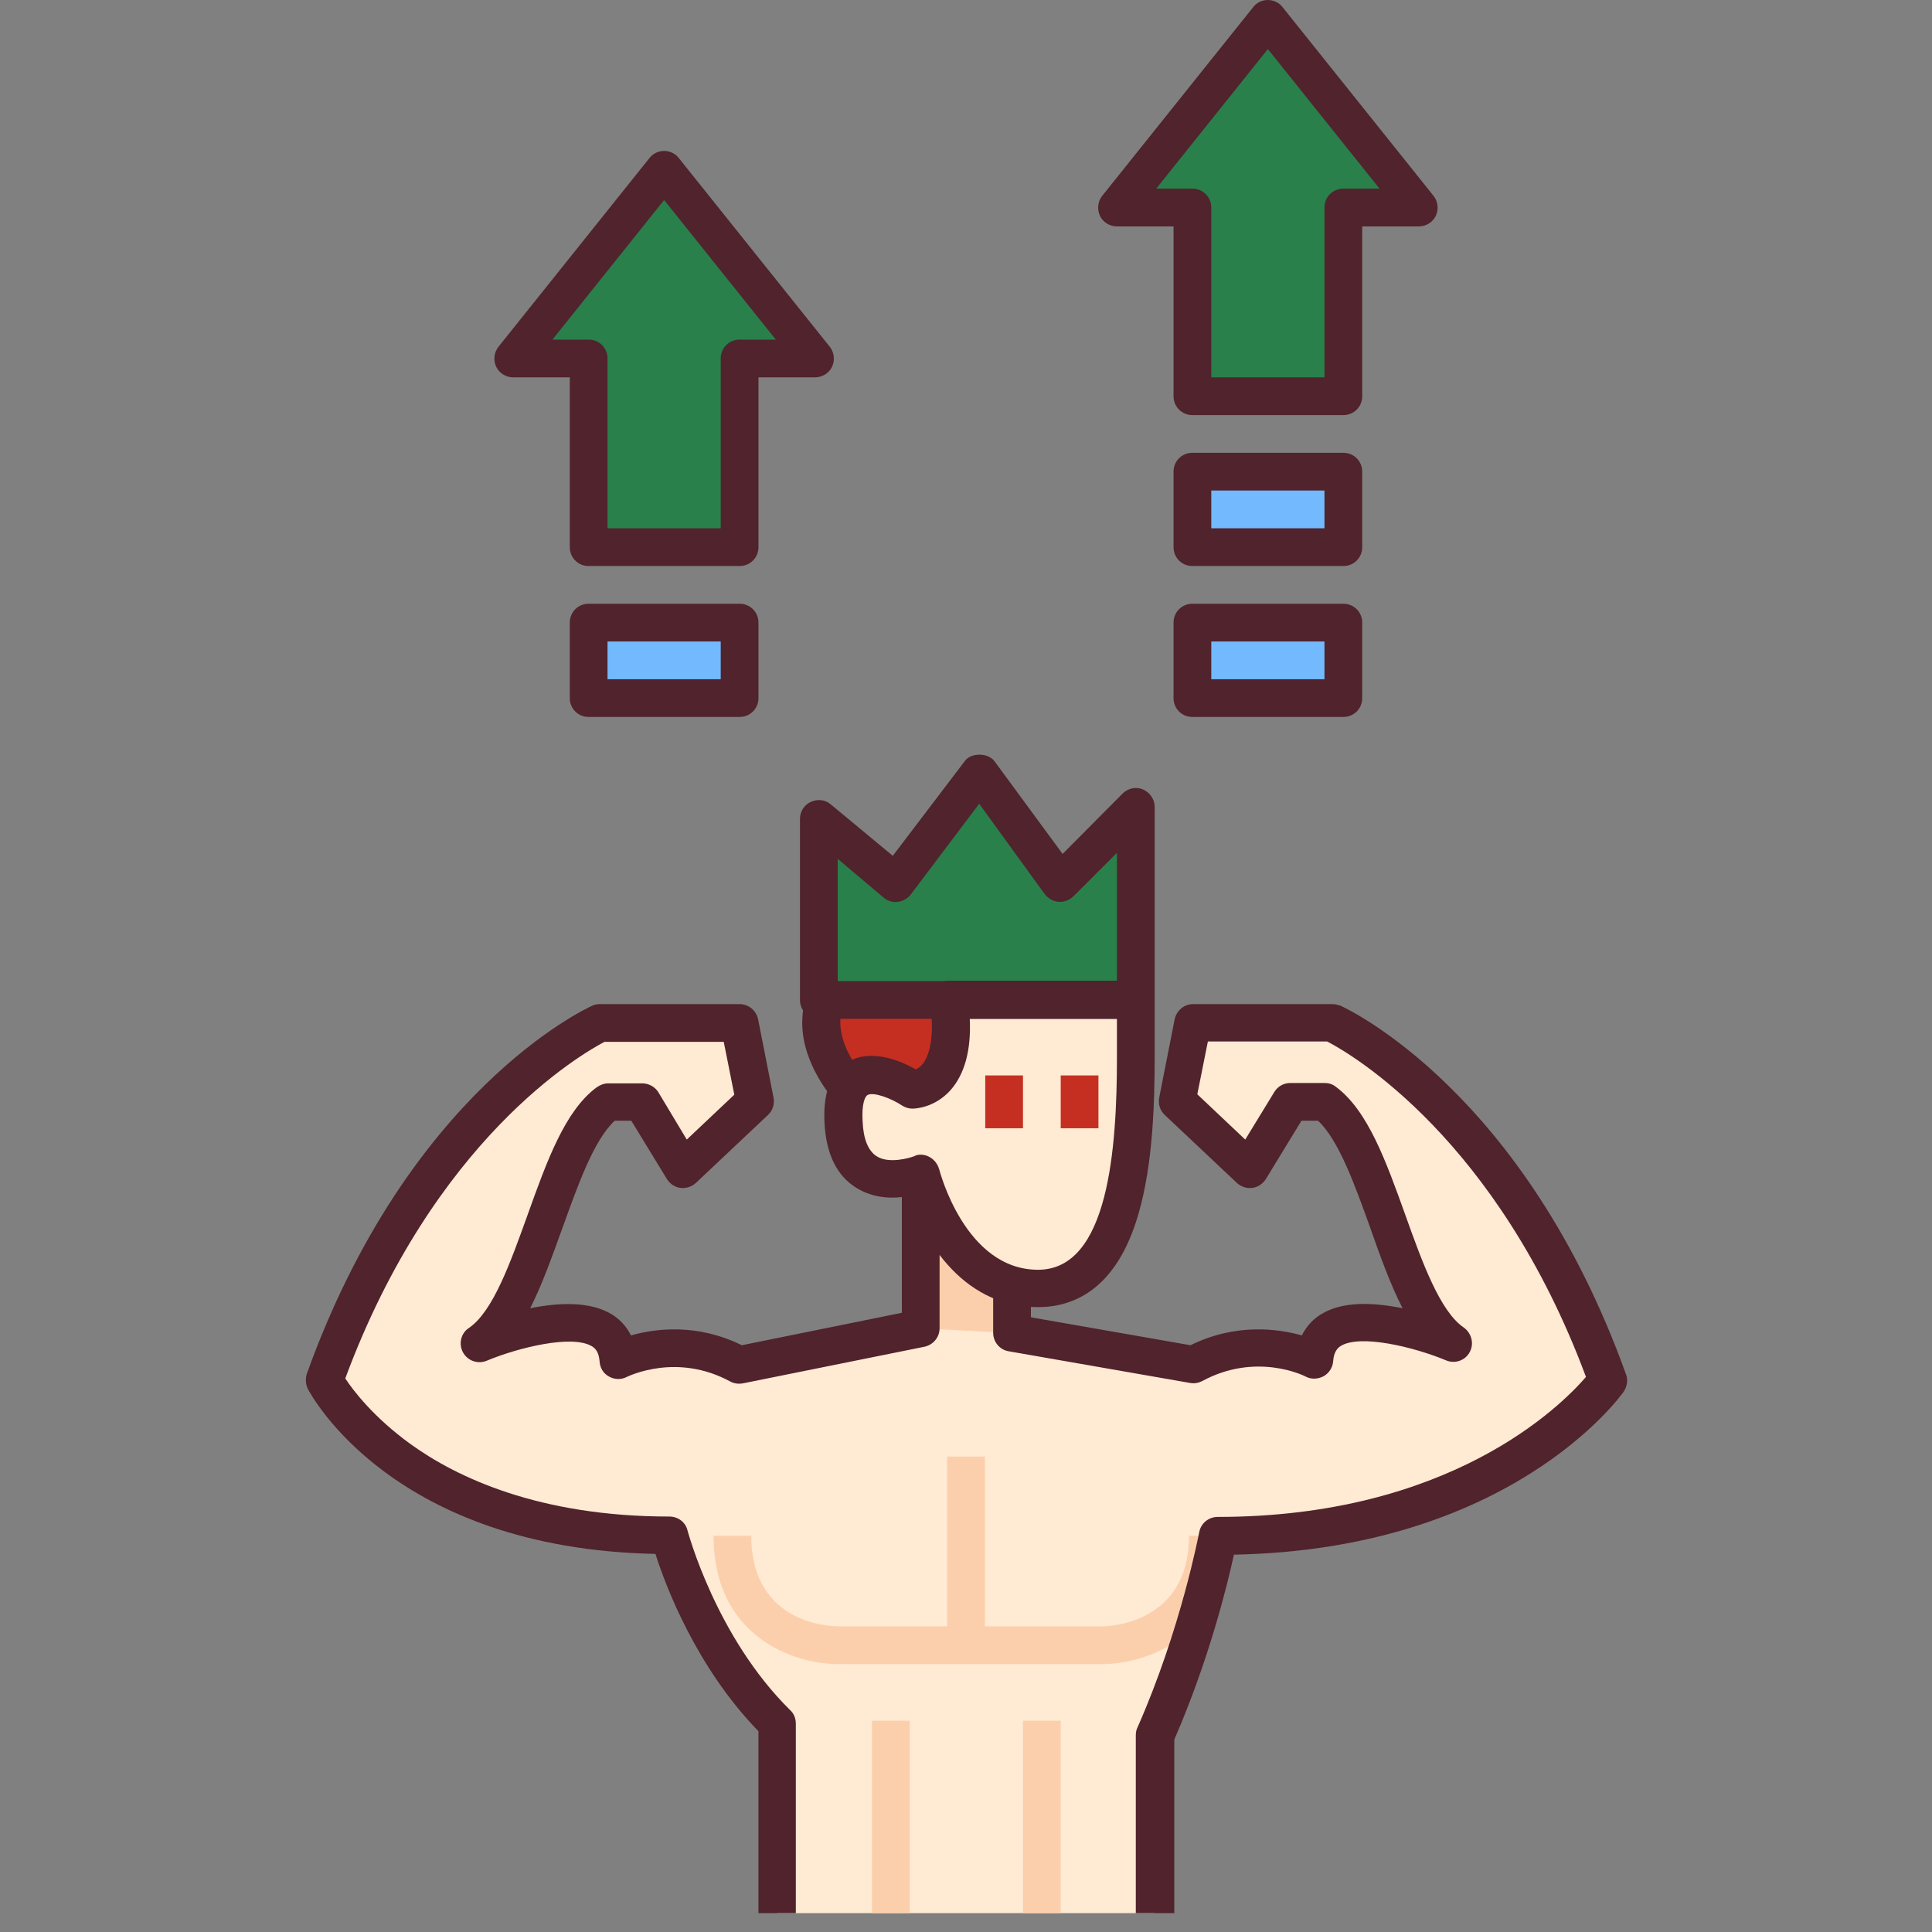
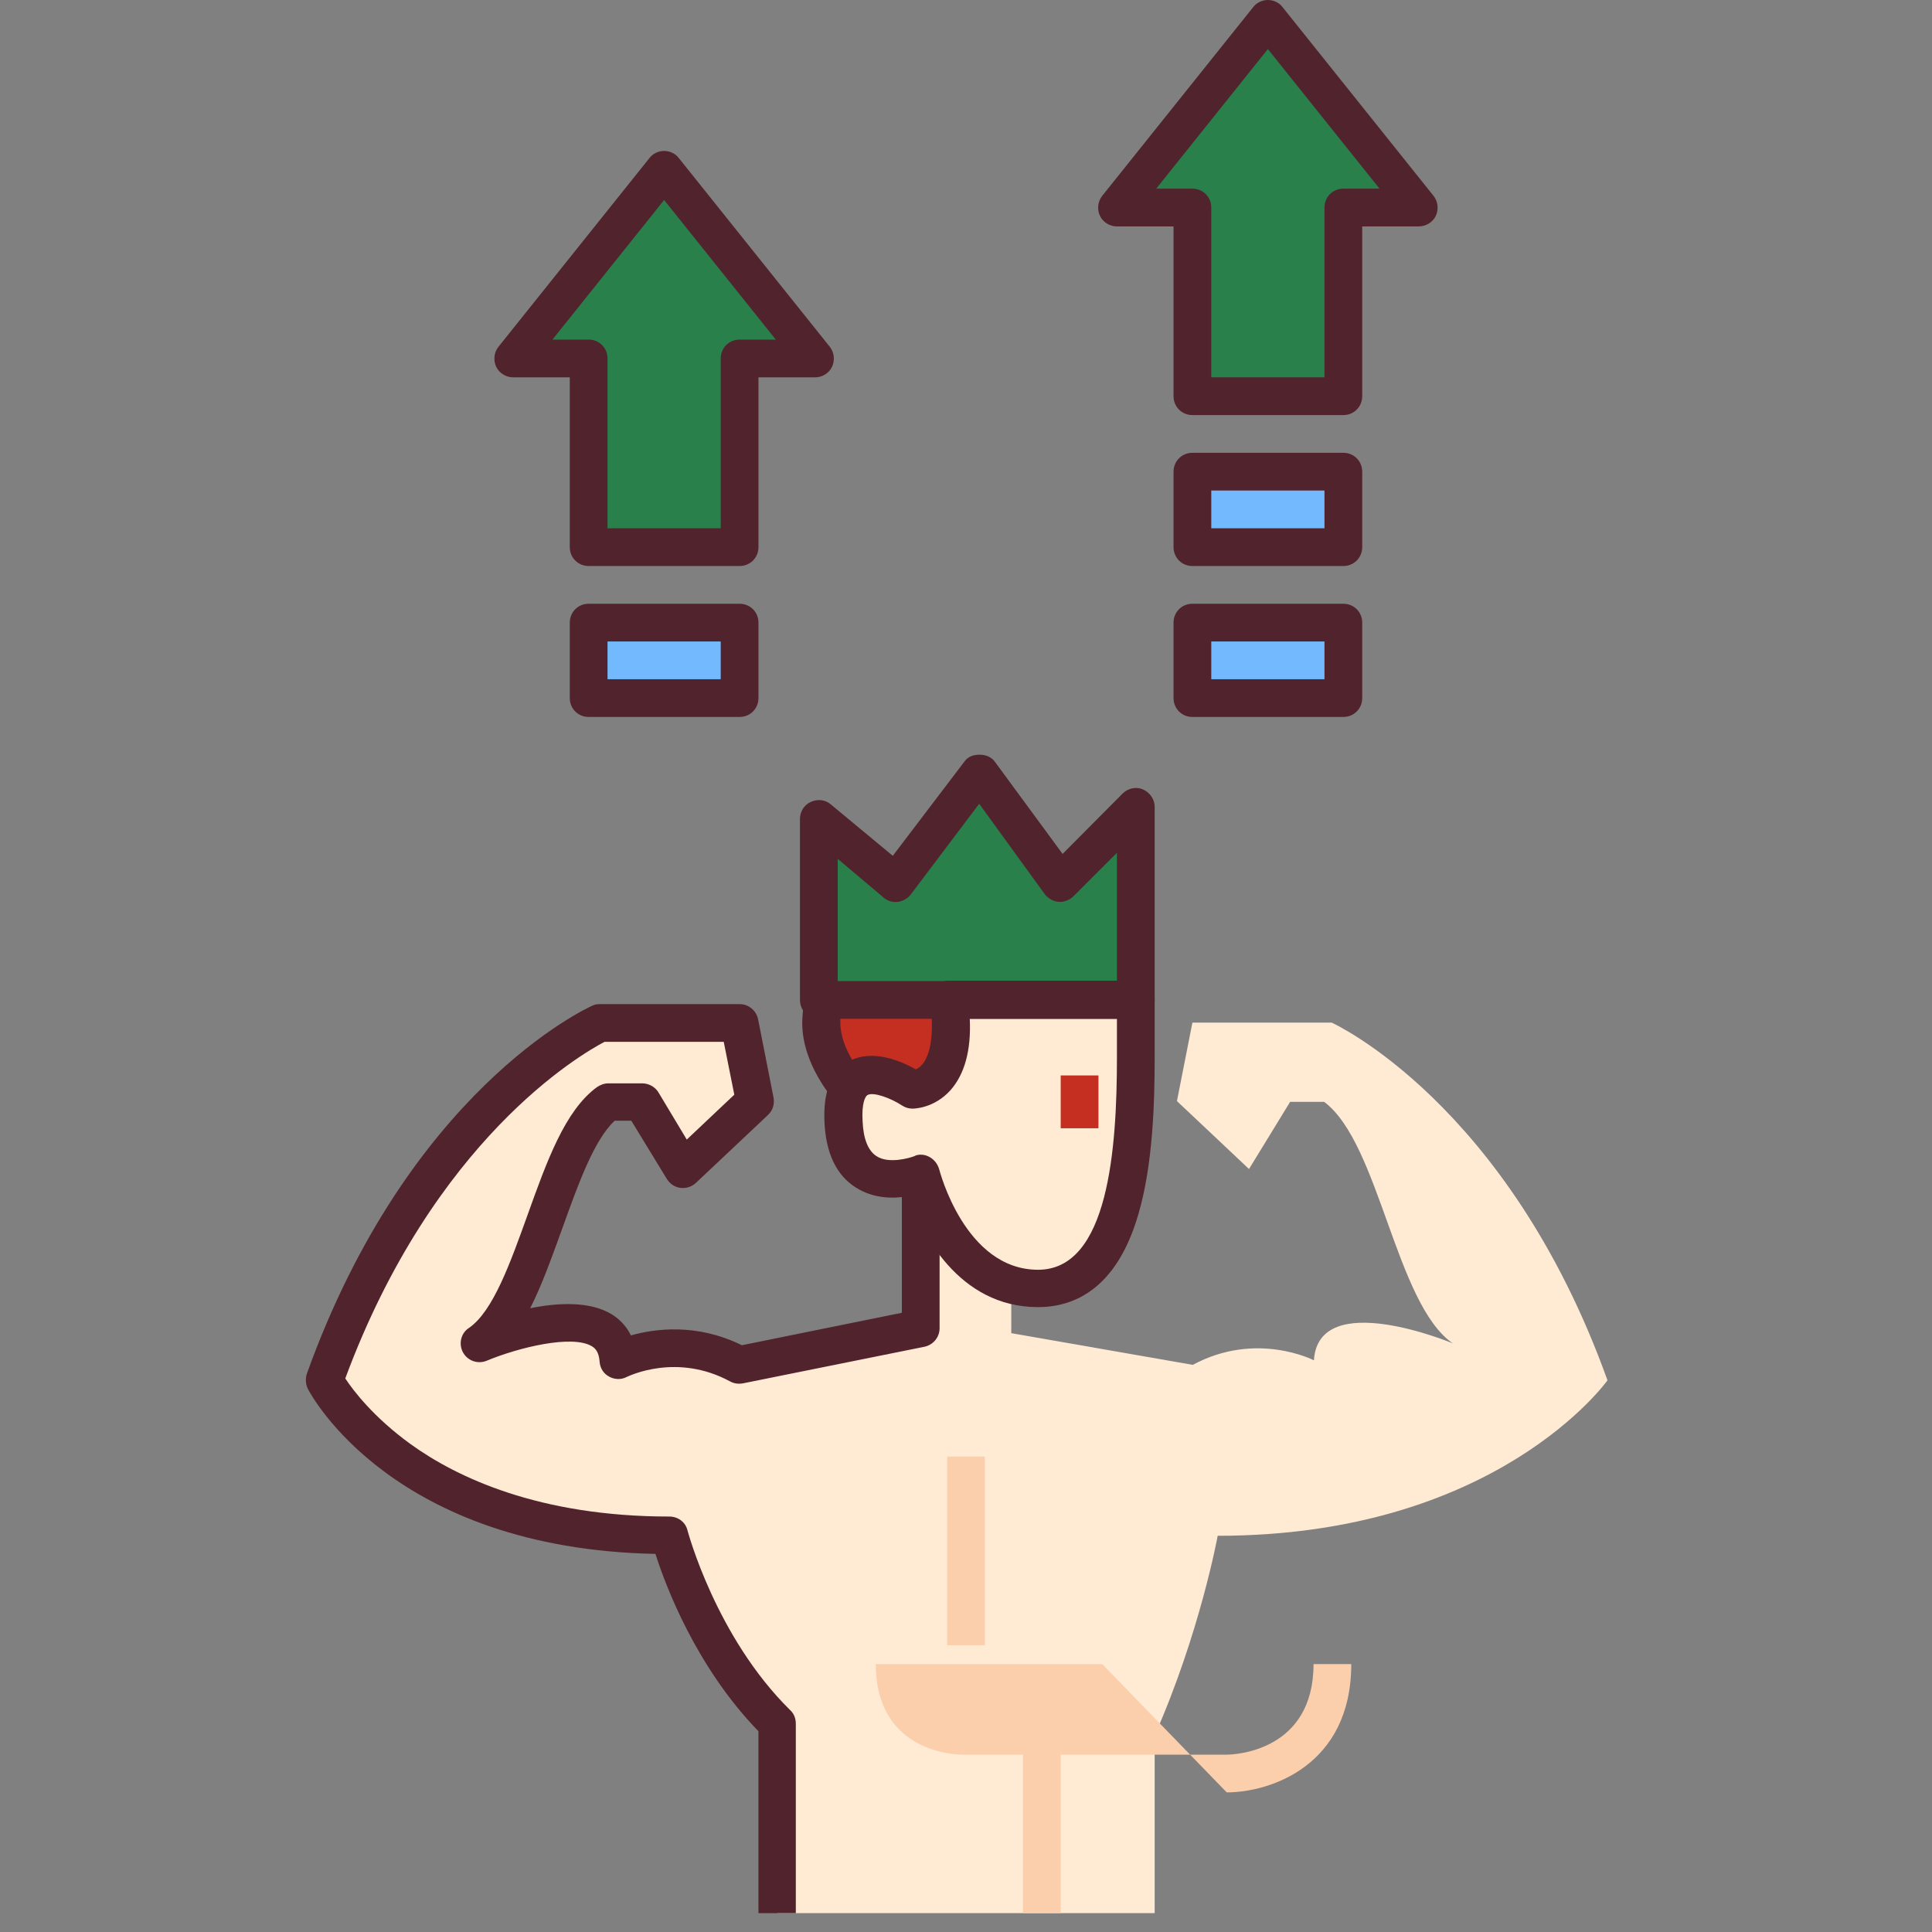
<svg xmlns="http://www.w3.org/2000/svg" id="Layer_1" enable-background="new 0 0 512 512" height="300" viewBox="0 0 512 512" width="300" version="1.1">
  <rect x="0" y="0" width="512" height="512" fill="#808080" stroke="none" />
  <g transform="matrix(1,0,0,1,0,0)">
    <g id="XMLID_1_">
      <g id="XMLID_4417_">
        <path id="XMLID_3018_" d="m301.1 265c0-11.5-12.3-29-44.6-29s-38.8 25.7-38.8 35 7.4 17.4 7.4 17.4c18.9 22.6 76 14.7 76-23.4z" fill="#c52f21" fill-opacity="1" data-original-color="#6c6caaff" stroke="none" stroke-opacity="1" />
        <path id="XMLID_3017_" d="m244 311v41l-48.1 9.7c-16.9-9.1-32.1-1.2-32.1-1.2-1.3-19.4-36.8-4.5-36.8-4.5 15.1-10.4 19.4-53.1 34.1-64h9l10.9 17.8 19.1-18-4.1-20.8h-36.9s-46.5 20.9-73.1 94.7c0 0 21.2 41.1 91.4 41.1 0 0 7.6 29.2 28.6 50v50.2h100v-47.1c12-27.1 16.7-52.9 16.7-52.9 74.1 0 103.3-41.2 103.3-41.2-26.5-73.8-73.1-94.8-73.1-94.8h-36.9l-4.1 20.8 19.1 18 10.9-17.8h9c14.7 10.9 18.9 53.5 34.1 64 0 0-35.6-14.9-36.8 4.5 0 0-15.2-7.9-32.1 1.2l-48.1-8.4v-13.3" fill="#ffead3" fill-opacity="1" data-original-color="#ffead3ff" stroke="none" stroke-opacity="1" />
-         <path id="XMLID_3016_" d="m268 353.3-24-1.3v-41l24 29z" fill="#fccfac" fill-opacity="1" data-original-color="#fccfacff" stroke="none" stroke-opacity="1" />
        <path id="XMLID_3015_" d="m301 280.1c0 25.8-2.2 61.3-25.9 61.3s-31.1-30.4-31.1-30.4-19.4 7.9-20.5-13.6 18.3-8.6 18.3-8.6 12.9.2 9.7-23.8h49.5z" fill="#ffead3" fill-opacity="1" data-original-color="#ffead3ff" stroke="none" stroke-opacity="1" />
        <g id="XMLID_1427_">
-           <path id="XMLID_3014_" d="m261.1 285h10v14h-10z" fill="#c52f21" fill-opacity="1" data-original-color="#6c6caaff" stroke="none" stroke-opacity="1" />
-         </g>
+           </g>
        <g id="XMLID_1424_">
          <path id="XMLID_1425_" d="m281.1 285h10v14h-10z" fill="#c52f21" fill-opacity="1" data-original-color="#6c6caaff" stroke="none" stroke-opacity="1" />
        </g>
        <g id="XMLID_1422_">
-           <path id="XMLID_1423_" d="m292.1 441h-70c-11.4 0-33-7-33-34h10c0 24 22.1 24 23 24h70c2.3 0 23-1 23-24h10c0 27-21.6 34-33 34z" fill="#fccfac" fill-opacity="1" data-original-color="#fccfacff" stroke="none" stroke-opacity="1" />
+           <path id="XMLID_1423_" d="m292.1 441h-70h10c0 24 22.1 24 23 24h70c2.3 0 23-1 23-24h10c0 27-21.6 34-33 34z" fill="#fccfac" fill-opacity="1" data-original-color="#fccfacff" stroke="none" stroke-opacity="1" />
        </g>
        <g id="XMLID_1420_">
          <path id="XMLID_1421_" d="m251 386h10v50h-10z" fill="#fccfac" fill-opacity="1" data-original-color="#fccfacff" stroke="none" stroke-opacity="1" />
        </g>
        <g id="XMLID_1418_">
-           <path id="XMLID_1419_" d="m231.1 456h10v51h-10z" fill="#fccfac" fill-opacity="1" data-original-color="#fccfacff" stroke="none" stroke-opacity="1" />
-         </g>
+           </g>
        <g id="XMLID_1416_">
          <path id="XMLID_1417_" d="m271.1 456h10v51h-10z" fill="#fccfac" fill-opacity="1" data-original-color="#fccfacff" stroke="none" stroke-opacity="1" />
        </g>
        <path id="XMLID_1426_" d="m301 265h-84v-48l20.4 16.9 22.1-29.3 21.5 29.3 20-20z" fill="#29804b" fill-opacity="1" data-original-color="#fce682ff" stroke="none" stroke-opacity="1" />
        <path id="XMLID_1400_" d="m176 45-40 50h20v50h40v-50h20z" fill="#29804b" fill-opacity="1" data-original-color="#fce682ff" stroke="none" stroke-opacity="1" />
        <path id="XMLID_1399_" d="m156 165h40v20h-40z" fill="#72bafd" fill-opacity="1" data-original-color="#fdcf72ff" stroke="none" stroke-opacity="1" />
        <path id="XMLID_1398_" d="m336 5 40 50h-20v50h-40v-50h-20z" fill="#29804b" fill-opacity="1" data-original-color="#fce682ff" stroke="none" stroke-opacity="1" />
        <g fill="#fdcf72">
          <path id="XMLID_1397_" d="m316 125h40v20h-40z" fill="#72bafd" fill-opacity="1" data-original-color="#fdcf72ff" stroke="none" stroke-opacity="1" />
          <path id="XMLID_1396_" d="m316 165h40v20h-40z" fill="#72bafd" fill-opacity="1" data-original-color="#fdcf72ff" stroke="none" stroke-opacity="1" />
        </g>
      </g>
      <g id="XMLID_3855_">
        <g id="XMLID_2290_">
          <path id="XMLID_3126_" d="m275.1 346.4c-21.2 0-31-19.9-34.4-29.4-3.9.7-9.2.7-13.9-2.3-5.1-3.2-7.9-9-8.3-17.2-.4-8.1 1.7-13.5 6.4-16.2 6.3-3.5 14.1 0 17.8 2.1.5-.2 1.2-.7 1.8-1.4 1.3-1.6 3.4-6 2-16.4-.2-1.4.2-2.9 1.2-4 .9-1.1 2.3-1.7 3.8-1.7h49.5c2.8 0 5 2.2 5 5v15.1c0 12.6-.5 28.7-4.3 41.7-5.9 20.5-17.7 24.7-26.6 24.7zm-31.1-40.4c.8 0 1.6.2 2.3.6 1.3.7 2.2 1.9 2.6 3.3.1.3 6.8 26.6 26.2 26.6 18.7 0 20.9-32.2 20.9-56.3v-10.2h-39c.4 8.4-1.4 14.7-5.1 18.9-4.3 4.8-9.6 4.9-10.1 4.9-1 0-1.9-.3-2.7-.8-3-2-7.7-3.7-9.2-2.8-.6.3-1.6 2.2-1.3 7 .2 4.7 1.5 7.8 3.7 9.2 3.2 2.1 8.7.5 10 0 .5-.3 1.1-.4 1.7-.4z" fill="#50232d" fill-opacity="1" data-original-color="#50232dff" stroke="none" stroke-opacity="1" />
        </g>
        <g id="XMLID_2279_">
          <path id="XMLID_3123_" d="m301 270h-84c-2.8 0-5-2.2-5-5v-48c0-1.9 1.1-3.7 2.9-4.5s3.8-.6 5.3.7l16.4 13.6 19-25c.9-1.3 2.4-1.8 4-1.8 1.6 0 3.1.6 4 1.8l18 24.5 15.9-16c1.4-1.4 3.6-1.9 5.4-1.1s3.1 2.6 3.1 4.6v51.2c0 2.8-2.2 5-5 5zm-79-10h74v-34l-11.5 11.5c-1 1-2.5 1.6-3.9 1.5-1.5-.1-2.8-.9-3.7-2l-17.4-24-18.1 24c-.8 1.1-2.1 1.8-3.4 2-1.4.2-2.7-.2-3.8-1.1l-12.2-10.3z" fill="#50232d" fill-opacity="1" data-original-color="#50232dff" stroke="none" stroke-opacity="1" />
        </g>
        <g id="XMLID_2276_">
          <path id="XMLID_3122_" d="m221.3 291.8c-.4-.4-8.7-9.6-8.7-20.7 0-1.7.2-3.5.5-5.5l9.9 1.6c-.3 1.7-.3 3-.3 3.8 0 7.2 6 13.9 6.1 14z" fill="#50232d" fill-opacity="1" data-original-color="#50232dff" stroke="none" stroke-opacity="1" />
        </g>
        <g id="XMLID_2275_">
-           <path id="XMLID_3121_" d="m311 507h-10v-47.1c0-.7.1-1.4.4-2 11.6-26.2 16.3-51.5 16.4-51.8.4-2.4 2.5-4.1 4.9-4.1 61.4 0 90.8-29.2 97.6-37.1-23.5-63.1-62.2-85.6-68.6-88.9h-31.6l-2.8 14 12.7 12 7.7-12.6c.9-1.5 2.5-2.4 4.3-2.4h9c1.1 0 2.1.3 3 1 8.5 6.3 13.3 19.7 18.4 33.9 4.5 12.6 9.2 25.6 15.5 29.9 2.1 1.5 2.8 4.3 1.6 6.5-1.2 2.3-4 3.2-6.3 2.2-8.4-3.5-22.7-7-27.9-3.8-.8.5-1.8 1.5-2 4-.1 1.7-1.1 3.2-2.5 4-1.5.8-3.3.9-4.8.1-.5-.3-13.2-6.5-27.4 1.2-1 .5-2.1.7-3.2.5l-48.1-8.4c-2.4-.4-4.1-2.5-4.1-4.9v-13.2h10v9.1l42.3 7.4c12-5.9 23.1-4.4 29.5-2.6 1.4-2.8 3.4-4.6 5.1-5.6 5.7-3.6 14.2-3.1 21.6-1.6-3.2-6.2-5.9-13.7-8.6-21.4-4.1-11.4-8.3-23.1-13.8-28.3h-4.4l-9.4 15.4c-.8 1.3-2.1 2.2-3.6 2.4s-3-.3-4.1-1.3l-19.1-18c-1.3-1.2-1.8-2.9-1.5-4.6l4.1-20.8c.5-2.3 2.5-4 4.9-4h36.9c.7 0 1.4.2 2.1.4 2 .9 48.8 22.8 75.7 97.7.6 1.5.3 3.2-.6 4.6-1.2 1.7-30.4 41.8-103.3 43.2-1.8 8.3-6.7 28.1-15.8 49v46z" fill="#50232d" fill-opacity="1" data-original-color="#50232dff" stroke="none" stroke-opacity="1" />
-         </g>
+           </g>
        <g id="XMLID_2273_">
          <path id="XMLID_3120_" d="m211 507h-10v-48.2c-16.5-17-24.6-38.5-27.3-47-69.5-1.4-91.2-42-92.1-43.7-.6-1.2-.7-2.7-.3-4 26.9-74.9 73.7-96.7 75.7-97.6.6-.3 1.3-.4 2.1-.4h36.9c2.4 0 4.4 1.7 4.9 4l4.1 20.8c.3 1.7-.2 3.4-1.5 4.6l-19.1 18c-1.1 1-2.6 1.5-4.1 1.3s-2.8-1.1-3.6-2.4l-9.4-15.4h-4.4c-5.5 5.1-9.7 16.9-13.8 28.3-2.8 7.7-5.4 15.1-8.6 21.4 7.4-1.5 15.9-1.9 21.6 1.6 1.8 1.1 3.8 2.9 5.1 5.6 6.4-1.8 17.4-3.3 29.4 2.6l42.4-8.6v-36.9h10v41c0 2.4-1.7 4.4-4 4.9l-48.1 9.7c-1.1.2-2.3.1-3.4-.5-14.2-7.7-26.9-1.4-27.4-1.2-1.5.8-3.3.7-4.7-.1-1.5-.8-2.4-2.3-2.5-4-.2-2.6-1.2-3.5-2-4-5.2-3.2-19.5.3-27.9 3.8-2.4 1-5.1 0-6.3-2.2s-.6-5.1 1.6-6.5c6.4-4.4 11-17.4 15.5-29.9 5.1-14.2 9.9-27.7 18.4-33.9.9-.6 1.9-1 3-1h9c1.7 0 3.4.9 4.3 2.4l7.5 12.5 12.6-11.9-2.8-14h-31.6c-6.3 3.3-45.2 25.8-68.7 89.2 2.1 3.2 7.5 10.3 17.3 17.4 12.2 8.8 34 19.2 68.6 19.2 2.3 0 4.3 1.5 4.8 3.7.1.3 7.5 28.2 27.2 47.6 1 .9 1.5 2.2 1.5 3.6v50.2z" fill="#50232d" fill-opacity="1" data-original-color="#50232dff" stroke="none" stroke-opacity="1" />
        </g>
        <g id="XMLID_2254_">
          <path id="XMLID_3107_" d="m196 150h-40c-2.8 0-5-2.2-5-5v-45h-15c-1.9 0-3.7-1.1-4.5-2.8s-.6-3.8.6-5.3l40-50c.9-1.2 2.4-1.9 3.9-1.9s3 .7 3.9 1.9l40 50c1.2 1.5 1.4 3.6.6 5.3s-2.6 2.8-4.5 2.8h-15v45c0 2.8-2.2 5-5 5zm-35-10h30v-45c0-2.8 2.2-5 5-5h9.6l-29.6-37-29.6 37h9.6c2.8 0 5 2.2 5 5z" fill="#50232d" fill-opacity="1" data-original-color="#50232dff" stroke="none" stroke-opacity="1" />
        </g>
        <g id="XMLID_2253_">
          <path id="XMLID_3104_" d="m196 190h-40c-2.8 0-5-2.2-5-5v-20c0-2.8 2.2-5 5-5h40c2.8 0 5 2.2 5 5v20c0 2.8-2.2 5-5 5zm-35-10h30v-10h-30z" fill="#50232d" fill-opacity="1" data-original-color="#50232dff" stroke="none" stroke-opacity="1" />
        </g>
        <g id="XMLID_2252_">
          <path id="XMLID_3101_" d="m356 110h-40c-2.8 0-5-2.2-5-5v-45h-15c-1.9 0-3.7-1.1-4.5-2.8s-.6-3.8.6-5.3l40-50c.9-1.2 2.4-1.9 3.9-1.9s3 .7 3.9 1.9l40 50c1.2 1.5 1.4 3.6.6 5.3s-2.6 2.8-4.5 2.8h-15v45c0 2.8-2.2 5-5 5zm-35-10h30v-45c0-2.8 2.2-5 5-5h9.6l-29.6-37-29.6 37h9.6c2.8 0 5 2.2 5 5z" fill="#50232d" fill-opacity="1" data-original-color="#50232dff" stroke="none" stroke-opacity="1" />
        </g>
        <g id="XMLID_2251_">
          <path id="XMLID_3098_" d="m356 150h-40c-2.8 0-5-2.2-5-5v-20c0-2.8 2.2-5 5-5h40c2.8 0 5 2.2 5 5v20c0 2.8-2.2 5-5 5zm-35-10h30v-10h-30z" fill="#50232d" fill-opacity="1" data-original-color="#50232dff" stroke="none" stroke-opacity="1" />
        </g>
        <g id="XMLID_2250_">
          <path id="XMLID_3095_" d="m356 190h-40c-2.8 0-5-2.2-5-5v-20c0-2.8 2.2-5 5-5h40c2.8 0 5 2.2 5 5v20c0 2.8-2.2 5-5 5zm-35-10h30v-10h-30z" fill="#50232d" fill-opacity="1" data-original-color="#50232dff" stroke="none" stroke-opacity="1" />
        </g>
      </g>
    </g>
  </g>
</svg>